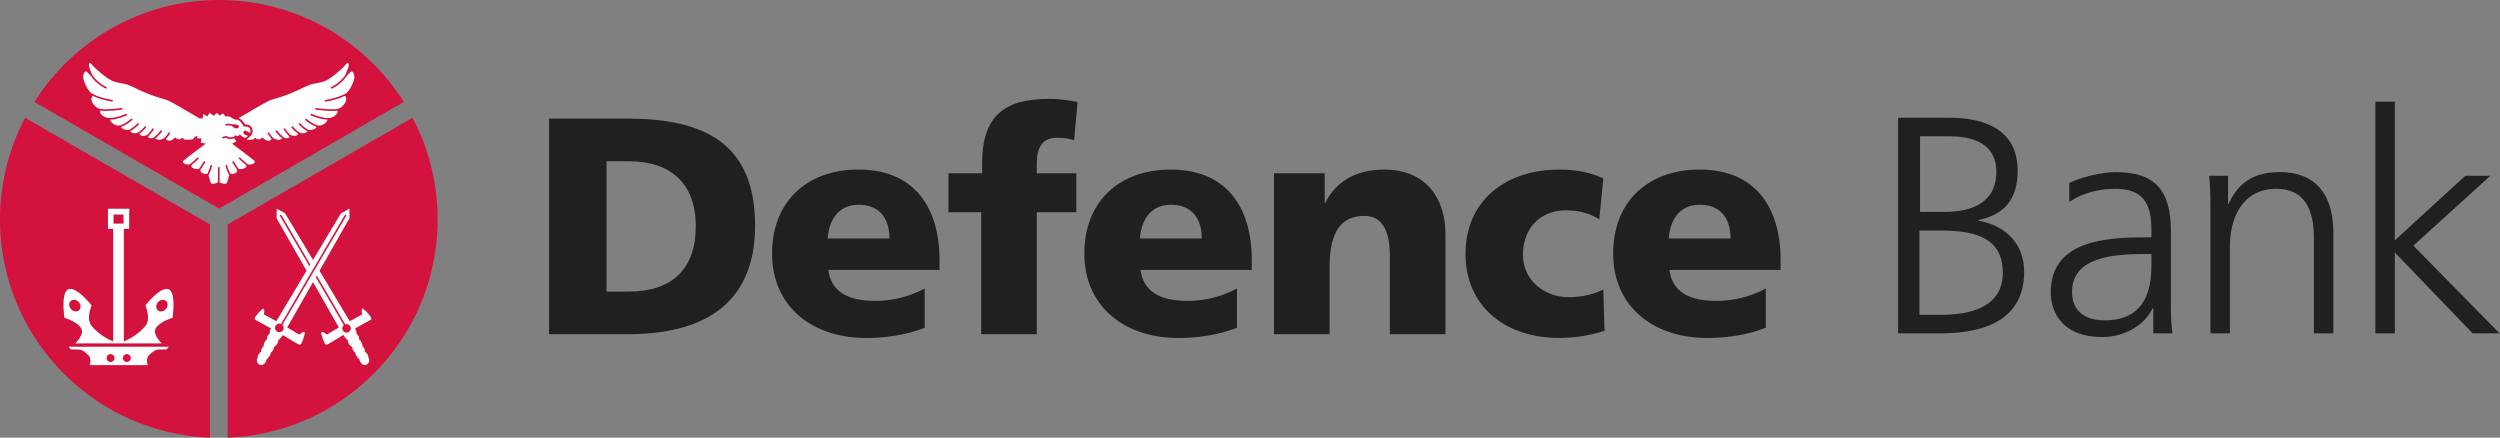
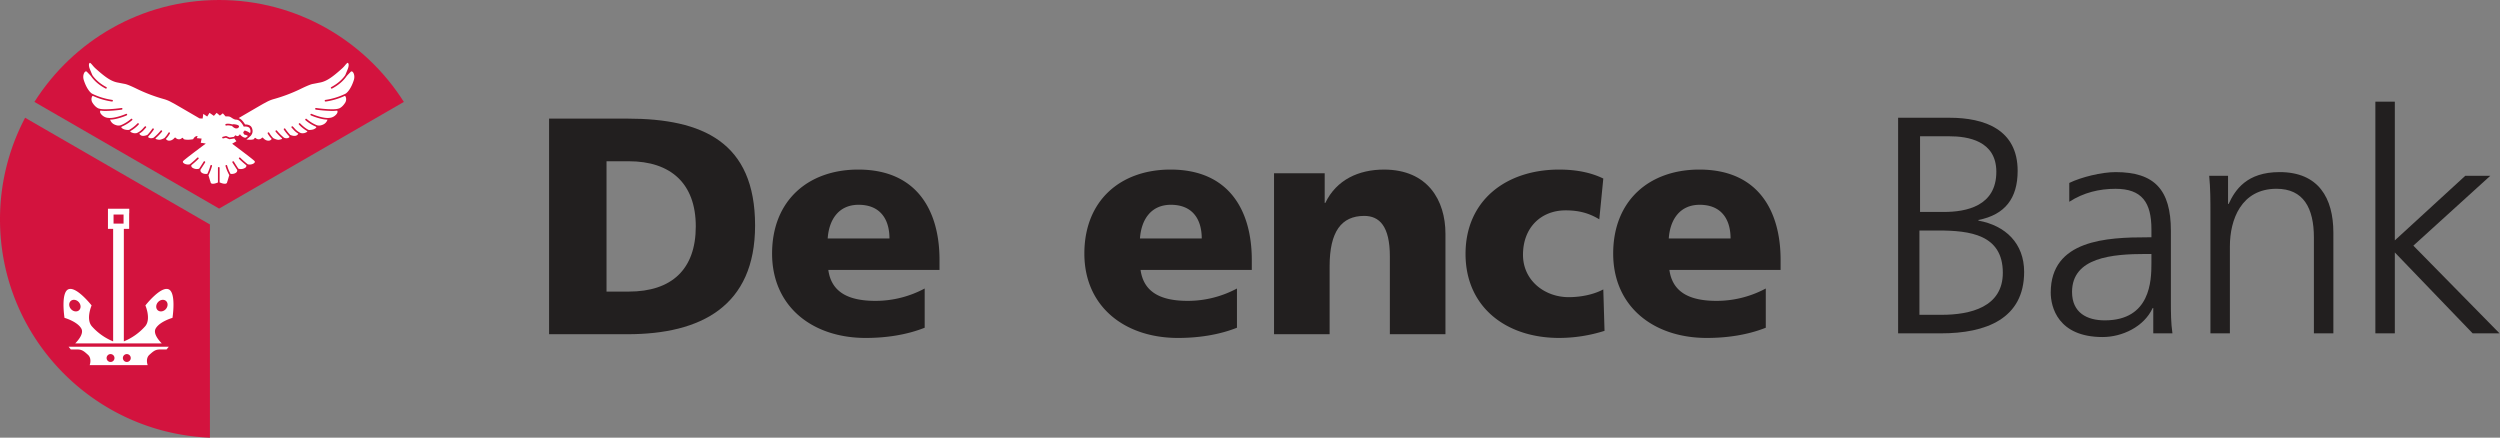
<svg xmlns="http://www.w3.org/2000/svg" id="f6842324-ef62-43b8-834e-03b84deedae2" data-name="Layer 1" viewBox="0 0 2856 500">
  <rect x="0" y="0" width="2856" height="500" fill="#808080" stroke="none" />
  <path d="M28.7,134.524A248.517,248.517,0,0,0,0,250.553C0,385.2,106.524,494.608,239.82,499.988V256.419L28.7,134.524" fill="#d3133e" fill-rule="evenodd" />
-   <path d="M260.112,500c133.3-5.38,239.821-114.774,239.821-249.419a248.518,248.518,0,0,0-28.686-116.044L260.112,256.431V500" fill="#d3133e" fill-rule="evenodd" />
  <path d="M627.265,135.509h89.623c85.74,0,145.716,26.823,145.716,122.092,0,92.113-61.741,124.209-145.716,124.209H627.265Zm65.624,197.6H718.3c49.036,0,76.564-25.411,76.564-74.446s-28.587-74.447-76.564-74.447h-25.41Z" fill="#221f1f" fill-rule="evenodd" />
  <path d="M946.264,308.4c3.53,25.411,22.92,35.314,53.977,35.314a119.017,119.017,0,0,0,56.115-14.138V374.4c-20.469,8.117-43.762,11.667-67.408,11.667-60.683,0-106.916-35.666-106.916-96.37,0-60.682,41.292-95.975,98.445-95.975,68.115,0,92.82,48.351,92.82,103.055V308.4Zm69.859-35.977c0-21.176-9.882-38.469-35.293-38.469-22.94,0-33.86,17.293-35.272,38.469Z" fill="#221f1f" fill-rule="evenodd" />
-   <path d="M1120.919,242.442h-37.41v-44.49h38.469V186.679c0-54.682,25.763-73.74,76.564-73.74,13.764,0,24.352,2.1,32.469,3.529l-3.882,43.742c-5.294-1.765-10.588-2.824-20.117-2.824-16.214,0-22.587,11.294-22.587,29.293v11.273H1229.6v44.49h-45.174V381.826h-63.506V242.442" fill="#221f1f" fill-rule="evenodd" />
  <path d="M1302.991,308.4c3.55,25.411,22.94,35.314,54,35.314a119.02,119.02,0,0,0,56.115-14.138V374.4c-20.47,8.117-43.763,11.667-67.409,11.667-60.682,0-106.915-35.666-106.915-96.37,0-60.682,41.292-95.975,98.445-95.975,68.094,0,92.819,48.351,92.819,103.055V308.4Zm69.879-35.977c0-21.176-9.881-38.469-35.292-38.469-22.92,0-33.86,17.293-35.272,38.469Z" fill="#221f1f" fill-rule="evenodd" />
  <path d="M1455.455,197.961h57.88v33.88h.706c12.684-26.469,38.1-38.116,67.035-38.116,50.115,0,70.211,35.293,70.211,73.388v114.68h-63.506V292.877c0-34.566-12-46.233-29.292-46.233-26.117,0-39.528,18-39.528,57.526v77.623h-63.506V197.961" fill="#221f1f" fill-rule="evenodd" />
  <path d="M1827.024,250.553c-11.647-7.059-23.294-10.235-38.469-10.235-27.508,0-48.684,19.058-48.684,50.8,0,29.293,24.7,48.351,52.213,48.351,14.47,0,28.94-3.176,39.528-8.844l1.411,47.313a172.057,172.057,0,0,1-51.88,8.117c-60.682,0-106.916-35.292-106.916-96,0-61.035,46.234-96.327,106.916-96.327,19.058,0,36,3.176,50.469,10.235l-4.588,46.586" fill="#221f1f" fill-rule="evenodd" />
  <path d="M1907.119,308.4c3.55,25.411,22.94,35.314,54,35.314a119.021,119.021,0,0,0,56.116-14.138V374.4c-20.47,8.117-43.763,11.667-67.409,11.667-60.683,0-106.916-35.666-106.916-96.37,0-60.682,41.293-95.975,98.446-95.975,68.114,0,92.8,48.351,92.8,103.055V308.4ZM1977,272.428c0-21.176-9.882-38.469-35.292-38.469-22.92,0-33.881,17.293-35.293,38.469Z" fill="#221f1f" fill-rule="evenodd" />
  <path d="M2168.406,134.511h58.585c40.213,0,77.976,13.411,77.976,60.682,0,31.411-14.47,50.116-44.821,56.115v.727c31.057,5.626,52.233,26.1,52.233,58.565,0,53.624-43.763,70.211-94.917,70.211h-49.056Zm24.352,225.125h25.41c32.8,0,69.859-8.824,69.859-48,0-43.742-37.763-48.309-73.741-48.309h-21.528Zm.705-117.5h27.176c25.742,0,59.976-6.705,59.976-45.859,0-35.646-32.8-40.587-53.624-40.587h-33.528Z" fill="#221f1f" fill-rule="evenodd" />
  <path d="M2459.9,351.9h-.7c-9.882,21.508-34.94,33.134-57.174,33.134-51.154,0-59.271-34.566-59.271-50.78,0-60.35,64.232-63.173,110.8-63.173h4.235v-9.177c0-30.7-10.941-46.212-40.939-46.212-18.7,0-36.331,4.214-52.918,14.8V208.988c13.763-6.705,37.036-12.373,52.918-12.373,44.468,0,63.173,20.138,63.173,67.056v79.388c0,14.449,0,25.389,1.765,37.742H2459.9Zm-2.117-61.761h-6.353c-38.469,0-84.328,3.882-84.328,43.409,0,23.626,16.94,32.428,37.41,32.428,52.212,0,53.271-45.486,53.271-64.918Z" fill="#221f1f" fill-rule="evenodd" />
  <path d="M2525.193,243.187c0-13.764,0-27.881-1.412-42.351h21.528v32.116h.706c7.412-16.214,20.823-36.351,58.212-36.351,44.469,0,61.409,29.666,61.409,69.173V380.807H2643.4V271.421c0-33.86-12-55.762-42.7-55.762-40.566,0-53.271,35.666-53.271,65.644v99.5h-22.234V243.187" fill="#221f1f" fill-rule="evenodd" />
  <polygon points="2713.618 116.171 2735.852 116.171 2735.852 274.614 2816.298 200.852 2844.885 200.852 2757.027 280.634 2855.473 380.824 2824.768 380.824 2735.852 288.399 2735.852 380.824 2713.618 380.824 2713.618 116.171" fill="#221f1f" fill-rule="evenodd" />
  <g style="isolation:isolate">
    <path id="af38b41d-0742-43f5-8c4f-9631f33cb5bd" data-name="SVGID" d="M461.371,116.421C417.064,46.518,339.226,0,250.361,0S83.627,46.518,39.305,116.421L250.314,238.284,461.371,116.421" fill="#d3133e" fill-rule="evenodd" />
  </g>
  <path d="M402.431,81.791c-.407-.267-1.035-.471-1.866.329-2.651,2.682-4.407,4.643-4.548,4.8-2.149,3.2-7.058,9.175-16.657,14.226a1.288,1.288,0,0,1-.454.109.97.97,0,0,1-.847-.5.951.951,0,0,1,.392-1.287c9.206-4.861,13.958-10.649,15.982-13.629.3-.7,2.117-5.05,2.885-7.042,1.114-2.838,1.318-5.458.518-6.509-.141-.188-.408-.5-.627-.5-.518-.048-1.882,1.474-2.98,2.776a33.51,33.51,0,0,1-3.278,3.513c-10.791,9.677-17.707,14.837-25.533,16.248-.926.173-2.635.518-4.2.831l-3.074.6c-1.427.2-4.093.628-15.213,6.07a181.713,181.713,0,0,1-30.05,11.324,39.529,39.529,0,0,0-9.144,3.827l-2.242,1.16c-1.757.91-25.487,14.79-28.858,16.75a10.417,10.417,0,0,1,3,1.82l.157.11a24.39,24.39,0,0,1,4.14,5.379c2.212-.063,6.148.376,7.685,3.623,2.008,4.25.22,7.262.016,7.575l-.957,1.521-2.838,2.6-2.368,1.866c2.587.33,6.681.5,8.469-.392.36-.172.564-.376.564-.564a.963.963,0,0,1,.581-.847.914.914,0,0,1,1,.157,4.881,4.881,0,0,0,7.058-.2.89.89,0,0,1,.737-.314.947.947,0,0,1,.722.377c.031.031,2.478,3.1,5.928,3.1h.063a4.184,4.184,0,0,0,3.811-1.976,33.921,33.921,0,0,1-4.548-6.117.954.954,0,1,1,1.678-.91,32.435,32.435,0,0,0,4.58,6.07c1.191.659,4.454,2.164,6.383,1.913,3.34-.454,3.733-1.145,3.78-1.223a1.029,1.029,0,0,0-.189-.5c-.015-.031,0-.031-.015-.062a66.553,66.553,0,0,1-7.168-7.419.966.966,0,0,1,.141-1.349.927.927,0,0,1,1.349.141,59.713,59.713,0,0,0,7.968,8,6.609,6.609,0,0,0,3.764.628c1.741-.393,2.274-.816,2.415-1.13.125-.2.031-.611-.157-1.082a57.024,57.024,0,0,1-6.07-7.528.962.962,0,0,1,.251-1.318.977.977,0,0,1,1.334.267,55.042,55.042,0,0,0,5.661,7.026c3.027,1.239,5.443,1.459,7.2.612a4.267,4.267,0,0,0,2.039-2.039,22.4,22.4,0,0,1-5.991-5.1c-.518-.549-1.035-1.129-1.616-1.694a.959.959,0,0,1,1.349-1.364c.612.6,1.145,1.207,1.694,1.788a20.521,20.521,0,0,0,7.371,5.677,9.568,9.568,0,0,0,4.219-.016c.785-.251,2.855-.909,3.231-1.74a.748.748,0,0,0,.016-.393,41.177,41.177,0,0,1-9.536-7.543.964.964,0,0,1,.047-1.349.976.976,0,0,1,1.349.062c.063.048,4.548,4.862,9.316,7.262,1.239.5,4.784-.047,6.164-.643,2.055-.878,2.855-1.709,2.917-2.2.032-.219-.125-.486-.439-.753A44.546,44.546,0,0,1,349,137.311a.961.961,0,0,1,1.286-1.427,42.88,42.88,0,0,0,11.653,7.168c1.741.5,3.607.784,6.979-.675a9.109,9.109,0,0,0,5.223-5.693c-8.124-.094-18.444-4.611-18.93-4.831a.951.951,0,1,1,.768-1.74c.125.062,11.355,4.956,19.15,4.658.031,0,.063-.047.094-.047.267,0,.643-.016,1.067-.047a.939.939,0,0,1,.219-.016,11.279,11.279,0,0,0,6.023-2.415c1.944-1.584,3.011-3.106,3.058-4.455a2.252,2.252,0,0,0-.376-1.443,40.218,40.218,0,0,1-6.023.393,152.7,152.7,0,0,1-18.334-1.475.958.958,0,0,1,.266-1.9c.2.031,19.84,2.838,25.753.627.079-.032.157.016.235,0,1.616-.6,4.36-2.212,7.168-6.6a7.388,7.388,0,0,0,.564-6.917,1.792,1.792,0,0,0-.941-.941,79.176,79.176,0,0,1-21.847,6.493h-.126a.953.953,0,0,1-.141-1.9,77.168,77.168,0,0,0,23.165-7.215c2.447-1.615,6.478-6.556,9.3-15.558,1.38-4.407-.126-8.563-1.82-9.567" fill="#fff" fill-rule="evenodd" />
  <path d="M290.573,183.773c-2.29-2.274-15.778-12.406-25.345-19.558l.11-.094,4.737-2.792-2.2-2.9a1.4,1.4,0,0,1-.141-.361c-.1.047-.157.157-.267.173l-5.1.784a.425.425,0,0,1-.141.016,1.6,1.6,0,0,1-.377-.063l-3.733-1.616-3.089.738a.951.951,0,0,1-.439-1.851l3.387-.816a.874.874,0,0,1,.6.048l3.78,1.615,4.815-.737a.616.616,0,0,1,.235.047.72.72,0,0,1,.173-.5,8.317,8.317,0,0,0,1.239-1.412,8.443,8.443,0,0,0,2.305,1c1.851-.031,2.98-2.258,2.98-2.258a6.081,6.081,0,0,0,1.616,1.929c3.638,3.074,5.332,1.929,5.332,1.929l2.259-1.741a9.371,9.371,0,0,0-3.514-1.38c-1.223-.235-1.772-2.1-1.882-2.635s1.757-2.321,1.757-2.321a20.029,20.029,0,0,0,2.29.925,14.281,14.281,0,0,1,3.638,2.164s1.333-2.1-.156-5.269c-1.381-2.9-6.713-2.2-6.713-2.2s-.329.329-.784-1a20.467,20.467,0,0,0-3.67-4.956,6.854,6.854,0,0,0-4.6-1.992c-2.462,0-5.065-2.337-6.744-3.168s-5.207-.5-5.207-.5l-3.136-3.56-3.372,2.6-3.717-3.153-3.153,3.466-5-3.466-2.619,4.219-4.47-3.027-.769,5.333-3.513-.157a2.5,2.5,0,0,0-.266-.173c-.283-.157-27.4-16-29.266-16.97l-2.243-1.16a39.1,39.1,0,0,0-9.144-3.827,183.267,183.267,0,0,1-30.05-11.324c-11.12-5.458-13.786-5.865-15.213-6.085l-3.074-.6c-1.568-.3-3.278-.659-4.2-.831-7.827-1.4-14.743-6.572-25.549-16.249a33.108,33.108,0,0,1-3.262-3.5c-1.1-1.3-2.478-2.823-2.98-2.777-.22,0-.486.3-.628.487-.8,1.067-.6,3.686.5,6.509.784,1.976,2.6,6.352,2.9,7.042,2.023,2.995,6.759,8.783,15.966,13.645a.935.935,0,0,1,.408,1.286.97.97,0,0,1-.847.5,1.063,1.063,0,0,1-.439-.11c-9.615-5.05-14.524-11.026-16.672-14.225-.141-.157-1.882-2.118-4.564-4.8-.816-.815-1.459-.6-1.851-.329-1.694,1-3.215,5.16-1.819,9.567,2.823,8.987,6.838,13.943,9.3,15.543a76.711,76.711,0,0,0,23.165,7.214.961.961,0,0,1,.816,1.083.95.95,0,0,1-.957.815h-.126a78.5,78.5,0,0,1-21.847-6.493,1.843,1.843,0,0,0-.941.957,7.4,7.4,0,0,0,.565,6.9c2.807,4.391,5.552,6.022,7.167,6.618.079.016.157-.031.235,0,5.913,2.212,25.549-.6,25.753-.627a.917.917,0,0,1,1.067.831.937.937,0,0,1-.8,1.067,153.4,153.4,0,0,1-18.335,1.474,38.166,38.166,0,0,1-6.022-.408,2.263,2.263,0,0,0-.392,1.443c.062,1.349,1.129,2.886,3.074,4.454a11.181,11.181,0,0,0,6.022,2.431,1.019,1.019,0,0,1,.22.016c.423.031.8.047,1.066.047.032,0,.063.047.094.047,7.795.3,19.009-4.6,19.135-4.658a.951.951,0,1,1,.768,1.741c-.47.219-10.79,4.736-18.93,4.83a9.182,9.182,0,0,0,5.238,5.693c3.372,1.459,5.239,1.161,6.979.675a42.861,42.861,0,0,0,11.653-7.168.949.949,0,0,1,1.349.063.968.968,0,0,1-.062,1.365,44.833,44.833,0,0,1-11.873,7.371c-.329.282-.486.549-.455.753.063.486.863,1.317,2.9,2.211,1.4.6,4.94,1.145,6.163.643a39.845,39.845,0,0,0,9.316-7.261.977.977,0,0,1,1.349-.063.949.949,0,0,1,.063,1.349,41.3,41.3,0,0,1-9.536,7.528.679.679,0,0,0,.016.408c.376.831,2.447,1.49,3.231,1.725a9.143,9.143,0,0,0,4.219.016,20.651,20.651,0,0,0,7.371-5.662c.549-.58,1.082-1.192,1.694-1.788a.932.932,0,0,1,1.349.016.946.946,0,0,1-.016,1.348c-.58.565-1.082,1.145-1.6,1.694a22.072,22.072,0,0,1-5.991,5.066,4.244,4.244,0,0,0,2.039,2.07c1.741.847,4.172.628,7.2-.611a57.559,57.559,0,0,0,5.662-7.027.961.961,0,0,1,1.333-.266.944.944,0,0,1,.251,1.317,58.052,58.052,0,0,1-6.07,7.528,1.474,1.474,0,0,0-.172,1.083c.157.3.69.737,2.415,1.113a6.533,6.533,0,0,0,3.78-.627,59.68,59.68,0,0,0,7.967-8,.939.939,0,0,1,1.349-.125.961.961,0,0,1,.141,1.348,66.977,66.977,0,0,1-7.167,7.4c-.016.031,0,.047-.016.078-.141.236-.22.424-.188.487.031.078.439.784,3.779,1.223,1.93.267,5.176-1.255,6.384-1.913a32.88,32.88,0,0,0,4.579-6.054.944.944,0,1,1,1.663.894,33.238,33.238,0,0,1-4.533,6.132,4.184,4.184,0,0,0,3.811,1.976h.063c3.451,0,5.9-3.074,5.913-3.1a.956.956,0,0,1,.721-.392.913.913,0,0,1,.753.329,4.869,4.869,0,0,0,7.042.188.965.965,0,0,1,1.02-.141.94.94,0,0,1,.58.831c0,.2.188.408.565.565,2.572,1.3,9.959.376,10.712,0,.062-.157,1.678-3.748,5.066-3.513l-.926,2.384,5.442.47-.925,4.862a42.059,42.059,0,0,1,5.725.863c-9.583,7.12-23.306,17.44-25.612,19.73a1.372,1.372,0,0,0-.3,1.9c1.02,1.631,4.47,2.76,7.56,2.07a99.913,99.913,0,0,0,8.579-7.544.974.974,0,0,1,1.348,0,.932.932,0,0,1,0,1.349,99.418,99.418,0,0,1-8.03,7.12,2.55,2.55,0,0,0,.973,2.776,8.973,8.973,0,0,0,7.9,1.286c.5-.768,2.667-4.046,5.16-8.061a.936.936,0,0,1,1.318-.3.952.952,0,0,1,.3,1.317c-2.463,3.968-4.6,7.2-5.145,8.03a2.931,2.931,0,0,0,.612,2.933c1.318,1.553,4.141,2.368,6.838,1.976a.7.7,0,0,1,.251,0,59.962,59.962,0,0,0,3.513-9.394.964.964,0,0,1,1.177-.69.945.945,0,0,1,.674,1.16,62.87,62.87,0,0,1-4.062,10.634c.3.8.627,1.929,1.1,3.544.455,1.553.909,3.09,1.223,3.8.173,1.066.5,1.615,1.082,1.913,1.8.973,5.474-.282,7.419-1.113V191.693c0-1.066,1.913-1.066,1.913,0v16.641c1.8.847,5.725,2.274,7.607,1.254a1.971,1.971,0,0,0,1.019-1.662c.392-.957.832-2.509,1.286-4.047.518-1.772.879-2.979,1.177-3.764a50.363,50.363,0,0,1-4.345-10.414.956.956,0,0,1,.69-1.16.936.936,0,0,1,1.161.69,46.376,46.376,0,0,0,3.874,9.394.269.269,0,0,1,.11,0c2.666.361,5.5-.423,6.838-1.976a2.978,2.978,0,0,0,.627-2.666c-.016-.016-.063-.016-.078-.031,0,0-2.416-3.639-5.3-8.266a.957.957,0,0,1,.314-1.317.936.936,0,0,1,1.318.3c2.446,3.952,4.564,7.167,5.113,8a9.032,9.032,0,0,0,8.155-1.224,2.566,2.566,0,0,0,.957-2.619,103.494,103.494,0,0,1-8.234-7.277.946.946,0,0,1,0-1.349.975.975,0,0,1,1.349,0,98.924,98.924,0,0,0,8.547,7.513c3.121.8,6.744-.361,7.795-2.039a1.371,1.371,0,0,0-.3-1.9m-32.559-42.111c2.305-.831,6.289.11,6.728.251a.692.692,0,0,1,.376.251,7.444,7.444,0,0,1,2.431-.22c3.812.455,6.2,1.459,5.38,3.153-.533,1.082-2.039,2.1-4.313,1.4a9.891,9.891,0,0,1-3.764-2.839c-.11.047-.2.141-.345.141a1.3,1.3,0,0,1-.22-.031c-1.066-.283-4.14-.847-5.615-.3a.96.96,0,0,1-.658-1.8" fill="#fff" fill-rule="evenodd" />
  <path d="M92.867,375.3c3.027,5.332-2.682,12.641-6.917,16.985h98.839c-4.234-4.344-9.943-11.653-6.932-16.985,4.58-8.046,19.181-12.187,19.181-12.187s4.58-29.218-4.579-32.684c-9.144-3.5-26.365,18.491-26.365,18.491s6.76,15.5-.219,23.776a66.163,66.163,0,0,1-24.4,17.315V261.48h6.069l.016-17.848h.11v-5.145H123.325V261.48h5.928V390.008a65.972,65.972,0,0,1-24.388-17.315c-6.979-8.281-.22-23.776-.22-23.776s-17.22-21.989-26.364-18.491c-9.159,3.466-4.595,32.684-4.595,32.684S88.3,367.251,92.867,375.3Zm87.625-30.113c2.6-2.933,6.7-3.545,9.175-1.349,2.462,2.2,2.352,6.321-.251,9.269-2.6,2.917-6.7,3.513-9.175,1.349C177.779,352.257,177.888,348.1,180.492,345.184Zm-50.768-89.727h11.433v-10.4H129.724ZM80.853,343.835c2.462-2.2,6.572-1.584,9.175,1.349,2.588,2.917,2.7,7.073.251,9.269-2.478,2.164-6.572,1.568-9.175-1.349C78.5,350.156,78.391,346.031,80.853,343.835Z" fill="#fff" fill-rule="evenodd" />
  <path d="M78.375,396.115l2.509,3.122h7.4c5.239,0,7.418,1.756,12.218,6.1,4.783,4.36,1.96,11.778,1.96,11.778h66.248s-2.838-7.418,1.961-11.778c4.783-4.345,6.964-6.1,12.2-6.1h7.4l2.525-3.122H78.375m47.914,17.394a4.5,4.5,0,1,1,4.5-4.517,4.495,4.495,0,0,1-4.5,4.517m18.585,0a4.5,4.5,0,1,1,4.5-4.517,4.508,4.508,0,0,1-4.5,4.517" fill="#fff" fill-rule="evenodd" />
-   <path d="M423.869,362.563c-.862-1.458-7.355-9.771-9.818-9.771h-.062c-1.051.6-.769,2.792-.518,4.721.094.659.2,1.584.251,1.663-.455.25-11.512,6.336-14.178,7.779l-34.536-57.638,34.254-60.132-.141-10.806-9.693,5.442L357.59,296.958l-31.932-53.309-9.536-5.27-.094,11.01L350.2,309.317l-34.457,57.528-.032.11c-2.6-1.412-13.739-7.513-14.1-7.67a8.452,8.452,0,0,1,.142-1.756c.251-1.929.533-4.141-.926-4.847-2.023,0-8.61,8.423-9.473,9.881a2.217,2.217,0,0,0-.313,1.694c.266.91,1.27,1.459,2.148,1.929l.471.235c.58.345,3.482,1.93,6.76,3.733,3.419,1.882,7.23,3.984,9.19,5.066a9.142,9.142,0,0,0-1.5,5.85c-2.62,1.976-3.357,5.035-2.9,6.195-1.129.972-4.674,5.207-3.827,8.124-1.207,1.1-3.685,3.576-2.776,6.29-2.117,1.348-4.642,4.313-4.172,7.073a3.461,3.461,0,0,0-.988,2.572,5.774,5.774,0,0,0,2.823,5.176,4.6,4.6,0,0,0,2.165.6c3.419,0,5.928-4.266,6.007-6.29,1.474-1.333,5.191-5.348,4.611-7.449,2.807-2.573,4.093-4.972,3.67-6.791a11.258,11.258,0,0,0,4.83-5.521,3.909,3.909,0,0,0,.236-2.321,21.888,21.888,0,0,0,5.144-5.929c1.38.8,6.038,3.545,10.084,5.929,3.169,1.882,5.976,3.544,6.541,3.858l.486.3c1.411.847,3.1,1.349,4.046-.267.941-1.584,4.611-10.618,4.047-12.735a.879.879,0,0,0-.408-.58l-.6-.157c-1.051,0-2.494,1.082-3.8,2.07-.533.377-1.27.941-1.333,1.02-.455-.251-11.261-6.65-13.88-8.187l34.442-60.477-.706,1.239,32.45,55.489c.062.094.015.188.047.3a4.323,4.323,0,0,1,1.631-.329,4.862,4.862,0,1,1-4.925,4.846,4.729,4.729,0,0,1,1.882-3.732c-.063-.063-.172-.048-.22-.126l-31.916-54.58-3.2,5.631L387.06,373.95l.094.062c-2.572,1.522-13.457,7.968-13.755,8.187a11,11,0,0,1-1.506-.988c-1.568-1.176-3.419-2.478-4.375-1.913l-.377.408-.031.172c-.565,2.117,3.09,11.151,4.046,12.735.926,1.631,2.6,1.114,4.015.283l.518-.314c.533-.3,3.09-1.8,6.07-3.576,4.14-2.447,9.1-5.379,10.429-6.43a21.783,21.783,0,0,0,5.254,6.148,3.9,3.9,0,0,0,.236,2.321,11.133,11.133,0,0,0,4.83,5.521c-.408,1.819.863,4.187,3.545,6.4-.439,2.509,3.262,6.524,4.611,7.575.2,2.29,2.7,6.556,6.132,6.556a4.547,4.547,0,0,0,2.164-.6,5.773,5.773,0,0,0,2.824-5.176,3.425,3.425,0,0,0-.973-2.572c.471-2.76-2.07-5.725-4.156-7.073.894-2.714-1.584-5.192-2.807-6.29.925-3.105-3.012-7.434-3.671-7.716a6.787,6.787,0,0,0-2.885-6.258,10.882,10.882,0,0,0-1.663-6.195c1.976-1.1,5.835-3.215,9.269-5.113,3.231-1.788,6.1-3.341,6.666-3.686l.471-.235c.893-.47,1.882-1.019,2.148-1.929A2.222,2.222,0,0,0,423.869,362.563ZM319.98,246.848a.92.92,0,0,1,1.6-.909l32.889,56.242-1.082,1.8Zm4.078,127.682a4.933,4.933,0,1,1-4.925-4.862,4.8,4.8,0,0,1,1.945.408l72.851-124.4a.949.949,0,0,1,1.271-.314.9.9,0,0,1,.329,1.255L322.6,371.1A4.854,4.854,0,0,1,324.058,374.53Z" fill="#fff" fill-rule="evenodd" />
</svg>